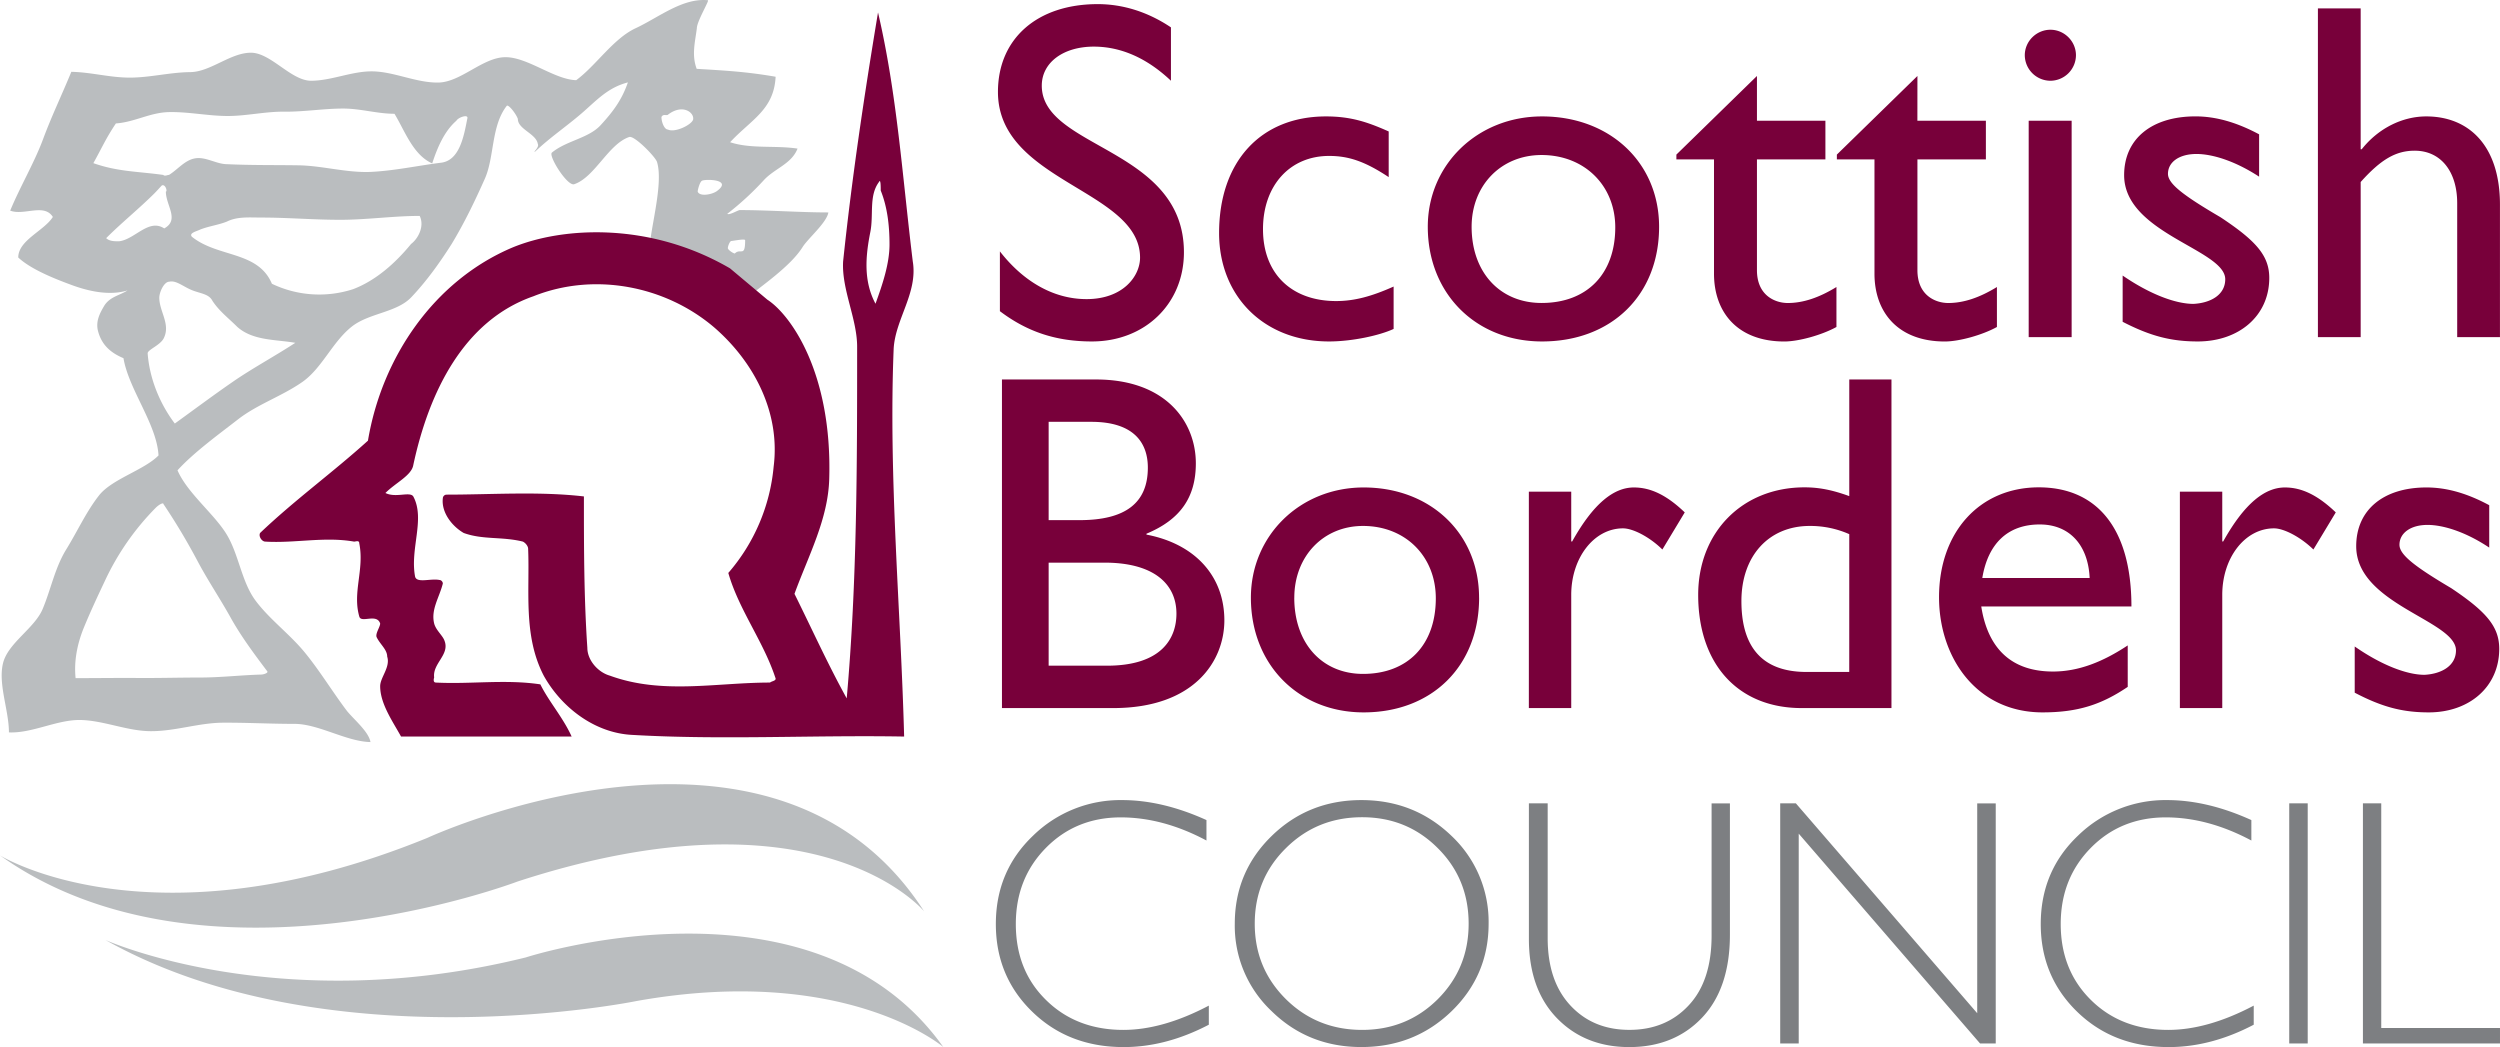
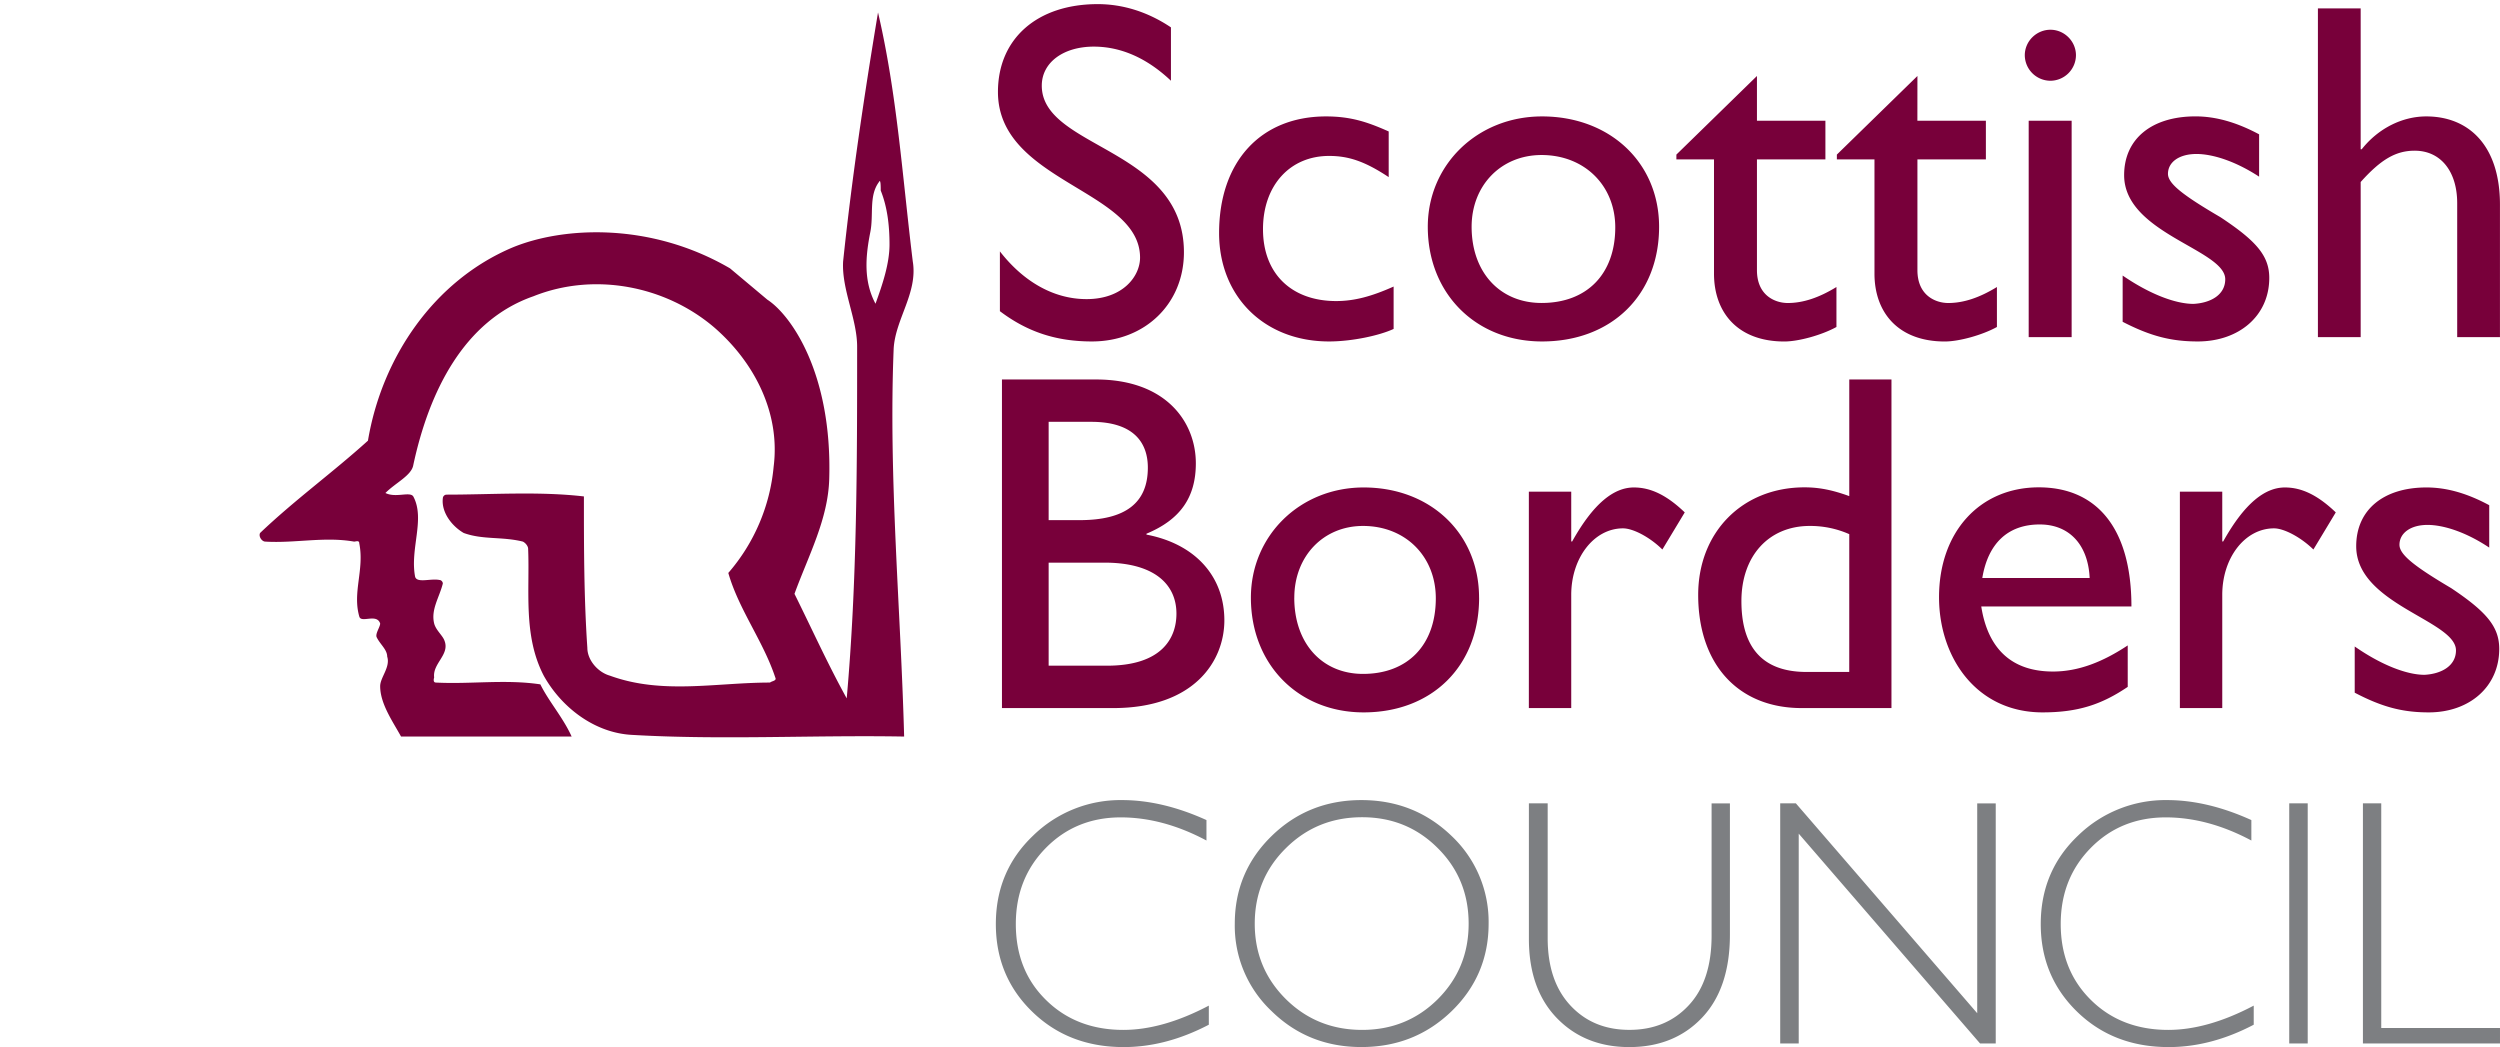
<svg xmlns="http://www.w3.org/2000/svg" width="436.511" height="182.825" viewBox="0 0 65.477 27.424">
-   <path fill="#babdbf" d="M2.762 24.619s4.554 2.055 11.008.457c0 0 7.53-2.445 10.937 2.348 0 0-2.547-2.184-8.031-1.207 0 0-8.106 1.664-13.914-1.598M0 22.404s3.98 2.477 11.188-.457c0 0 9.074-4.207 13.015 1.922 0 0-2.758-3.355-10.648-.781 0 0-8.211 3.129-13.555-.684M4.078 13.3a6.806 6.806 0 0 0-1.336 1.925c-.183.387-.379.805-.55 1.223-.172.426-.258.875-.212 1.313.551 0 1.094-.008 1.637-.004.543.004 1.082-.012 1.625-.012.535 0 1.067-.063 1.606-.078.047 0 .195-.043.148-.09-.36-.477-.695-.93-.965-1.418-.281-.504-.601-.976-.87-1.488a16.748 16.748 0 0 0-.88-1.469c0-.047-.113.008-.203.098m14.985-6.801c0 .043.14.14.183.14.149-.152.27.114.27-.347 0-.047-.32.02-.368.02-.043.023-.085.14-.085.187m-.676-1.766c-.059.028-.114.239-.114.285.047.137.368.082.5-.011.43-.313-.296-.32-.386-.274m-.895-1.726c-.039.027-.125-.031-.168.058 0 .137.078.328.168.328.184.09.614-.12.66-.257.043-.184-.273-.43-.66-.13M5.02 7.596c-.215-.085-.407-.261-.586-.218-.141 0-.262.281-.262.418 0 .363.3.695.117 1.062-.09.184-.422.301-.422.395.047.637.301 1.297.711 1.84.504-.364 1-.735 1.52-1.094.515-.356 1.117-.68 1.636-1.02-.5-.09-1.109-.05-1.52-.418-.226-.226-.472-.41-.651-.683-.094-.184-.317-.188-.543-.281m1.832-1.899c-.32 0-.637-.031-.91.106-.227.09-.465.117-.696.207-.09.047-.308.09-.219.191.68.547 1.73.367 2.094 1.23a2.87 2.87 0 0 0 2.129.141c.594-.226 1.106-.683 1.516-1.183.183-.137.359-.461.226-.735-.687 0-1.386.102-2.082.102-.691 0-1.383-.059-2.058-.059M4.059 5.05c-.41.41-.868.777-1.278 1.187.09.09.25.082.34.082.41-.047.774-.605 1.18-.336.41-.226.043-.601.043-.965.047 0-.012-.207-.106-.16-.043.043-.132.145-.18.192m4.93-2.207c-.507 0-1.02.086-1.53.082-.505-.008-1.013.117-1.517.113-.507-.004-1.015-.113-1.52-.102-.495.012-.894.262-1.386.297-.273.41-.36.63-.59 1.04.641.226 1.149.214 1.829.308.046.043.105 0 .152 0 .226-.137.414-.39.687-.434.274-.047.559.153.832.153.63.03 1.258.02 1.887.03.621.013 1.242.196 1.863.173.618-.028 1.223-.16 1.836-.239.504-.043.618-.695.707-1.152.047-.137-.238-.039-.285.05-.316.274-.5.708-.633 1.118-.504-.226-.714-.848-.988-1.3-.453 0-.887-.137-1.344-.137m9.528 4.199C18.473 7.017 17 6.709 17 6.666c0-.594.39-1.832.207-2.426-.043-.133-.59-.695-.726-.652-.547.183-.903 1.058-1.446 1.238-.183.047-.672-.738-.582-.828.383-.317.965-.375 1.281-.723.325-.355.551-.656.711-1.117-.53.137-.816.469-1.218.816-.391.336-.828.633-1.207.993-.09.047.113-.106.066-.196-.043-.273-.523-.383-.523-.656-.047-.137-.247-.387-.29-.344-.414.528-.32 1.348-.578 1.918-.254.57-.527 1.14-.867 1.703-.32.504-.664.98-1.054 1.391-.383.406-1.11.414-1.563.773-.512.407-.781 1.098-1.305 1.457-.527.364-1.156.575-1.656.958-.496.386-1.172.875-1.601 1.347.253.586.945 1.13 1.273 1.656.336.536.398 1.266.781 1.77.375.496.906.879 1.301 1.371.387.477.707 1.008 1.082 1.504.184.227.57.543.617.816-.629-.011-1.367-.48-1.996-.476-.625 0-1.25-.035-1.871-.031-.625.004-1.246.222-1.871.222-.621.004-1.242-.281-1.863-.293-.614-.008-1.262.352-1.868.325 0-.57-.28-1.247-.16-1.79.117-.543.825-.925 1.043-1.441.215-.512.32-1.074.614-1.555.293-.472.527-.996.87-1.43.344-.425 1.176-.656 1.551-1.038-.046-.82-.78-1.727-.918-2.547-.316-.133-.582-.336-.675-.746-.043-.227.043-.414.18-.641.183-.273.495-.258.722-.484.043-.047.05.05.004.05-.48.207-1.07.09-1.54-.078C1.462 7.314.814 7.06.478 6.744c0-.453.68-.7.906-1.062-.227-.364-.754-.028-1.117-.165.254-.617.629-1.25.86-1.87.226-.61.491-1.157.741-1.766.528.011 1.004.152 1.532.152.527 0 1.054-.14 1.586-.144.527-.008 1.046-.504 1.578-.508.527-.008 1.062.742 1.593.734.524-.004 1.047-.246 1.575-.246.578 0 1.168.305 1.754.293.585-.012 1.16-.66 1.746-.664.578-.008 1.285.586 1.859.602.52-.383.969-1.086 1.555-1.36.597-.277 1.23-.8 1.894-.734.047 0-.289.554-.289.734-.047.367-.14.7-.004 1.063.774.047 1.293.074 2.067.207-.043.867-.645 1.125-1.192 1.715.547.18 1.172.078 1.766.167-.16.41-.61.52-.895.84a7.683 7.683 0 0 1-.945.868c.047.046.281-.098.328-.098.727 0 1.594.062 2.32.062-.047.274-.543.688-.68.914-.316.5-1.074 1.012-1.527 1.38" />
  <path fill="#78003a" d="M65.195 14.342c-.62-.414-1.207-.594-1.617-.594-.45 0-.734.219-.734.52 0 .253.37.554 1.355 1.136.922.617 1.258 1.008 1.258 1.59 0 .996-.785 1.664-1.844 1.664-.683 0-1.218-.137-1.941-.516v-1.21c.723.503 1.383.742 1.828.742.45-.024.824-.239.824-.64 0-.786-2.613-1.2-2.613-2.727 0-.961.723-1.54 1.84-1.54.523 0 1.058.149 1.644.465zm-6.992-1.465v1.305h.024c.558-1 1.093-1.415 1.617-1.415.449 0 .87.211 1.332.653l-.586.972c-.336-.328-.774-.554-1.031-.554-.762 0-1.356.77-1.356 1.742v2.965h-1.11v-5.668zm-3.473 2.262c-.039-.86-.523-1.403-1.308-1.403-.844 0-1.356.508-1.504 1.403zm.997 2.851c-.672.453-1.286.668-2.23.668-1.743 0-2.712-1.45-2.712-3.016 0-1.714 1.07-2.878 2.613-2.878 1.48 0 2.426 1.023 2.426 3.12h-3.933c.175 1.122.808 1.704 1.879 1.704.671 0 1.308-.254 1.957-.684zm-7.293-4a2.525 2.525 0 0 0-1.036-.215c-1.07 0-1.789.782-1.789 1.969 0 1.059.422 1.855 1.704 1.855h1.12zm1.105 4.555h-2.352c-1.667 0-2.71-1.149-2.71-2.965 0-1.64 1.156-2.816 2.785-2.816.375 0 .722.066 1.172.23V9.939h1.105zm-8.387-5.668v1.305h.024c.558-1 1.093-1.415 1.617-1.415.45 0 .871.211 1.332.653l-.586.972c-.332-.328-.77-.554-1.031-.554-.758 0-1.356.77-1.356 1.742v2.965h-1.11v-5.668zm-7.254 2.777c0 1.2.73 1.996 1.801 1.996 1.172 0 1.906-.758 1.906-1.98 0-1.098-.796-1.895-1.906-1.895-1.043 0-1.8.797-1.8 1.88m4.84 0c0 1.792-1.235 3.003-3.024 3.003-1.719 0-2.953-1.262-2.953-3.004 0-1.625 1.285-2.887 2.953-2.887 1.754 0 3.023 1.211 3.023 2.887m-11.273 1.781h1.527c1.434 0 1.82-.718 1.82-1.363 0-.781-.597-1.336-1.882-1.336h-1.465zm0-3.812h.808c1.207 0 1.79-.453 1.79-1.375 0-.645-.36-1.2-1.481-1.2h-1.117Zm-1.223-3.684h2.465c1.828 0 2.613 1.11 2.613 2.196 0 .894-.41 1.476-1.293 1.843v.024c1.27.242 2.04 1.086 2.04 2.246 0 1.062-.786 2.297-2.91 2.297h-2.915zm35.586-6.03h.028c.43-.544 1.058-.86 1.69-.86 1.11 0 1.93.758 1.93 2.312V8.83h-1.12V5.322c0-.832-.43-1.375-1.114-1.375-.492 0-.883.227-1.414.82V8.83h-1.12V.22h1.12zm-2.66.718c-.633-.414-1.227-.594-1.64-.594-.458 0-.747.215-.747.52 0 .254.38.554 1.375 1.136.934.618 1.278 1.008 1.278 1.59 0 .996-.797 1.664-1.872 1.664-.69 0-1.234-.136-1.968-.515V7.217c.734.504 1.402.742 1.855.742.453-.024.832-.238.832-.645 0-.78-2.648-1.199-2.648-2.726 0-.957.73-1.54 1.867-1.54.531 0 1.074.153 1.668.47zm-5.465-2.512a.674.674 0 0 1-.672-.668c0-.367.305-.668.672-.668.363 0 .668.301.668.668a.673.673 0 0 1-.668.668m.555 6.715h-1.125V3.162h1.125zm-4.04-5.668h1.794v1.012h-1.793v2.902c0 .668.48.86.808.86.403 0 .82-.141 1.274-.419v1.047c-.39.215-.996.38-1.363.38-1.223 0-1.844-.759-1.844-1.778V4.174h-.985v-.125l2.11-2.059zm-4.202 0h1.793v1.012h-1.793v2.902c0 .668.48.86.808.86.403 0 .82-.141 1.274-.419v1.047c-.391.215-.996.38-1.364.38-1.222 0-1.843-.759-1.843-1.778V4.174h-.985v-.125l2.11-2.059zm-7.473 2.777c0 1.2.746 1.996 1.832 1.996 1.188 0 1.93-.757 1.93-1.98 0-1.098-.809-1.895-1.93-1.895-1.063 0-1.832.797-1.832 1.88m4.91 0c0 1.792-1.25 3.003-3.066 3.003-1.742 0-2.992-1.261-2.992-3.004 0-1.625 1.3-2.89 2.992-2.89 1.777 0 3.066 1.21 3.066 2.89m-7.082-1.3c-.64-.426-1.07-.555-1.562-.555-1.024 0-1.73.773-1.73 1.918 0 1.176.757 1.883 1.917 1.883.48 0 .934-.125 1.504-.38v1.11c-.379.176-1.098.328-1.691.328-1.692 0-2.88-1.172-2.88-2.84 0-1.867 1.087-3.054 2.801-3.054.657 0 1.098.152 1.641.394zm-5.703-2.524c-.73-.691-1.438-.894-2.02-.894-.796 0-1.363.414-1.363 1.023 0 1.652 3.723 1.625 3.723 4.363 0 1.352-1.024 2.336-2.41 2.336-.934 0-1.692-.25-2.41-.793V6.584c.628.808 1.425 1.25 2.269 1.25.961 0 1.402-.606 1.402-1.086 0-1.781-3.722-1.98-3.722-4.34 0-1.402 1.035-2.3 2.613-2.3.656 0 1.312.202 1.918.609zm-7.875 3.969c-.125.633-.18 1.277.137 1.871.183-.504.367-1.05.367-1.55 0-.458-.047-.958-.23-1.415 0-.09 0-.32-.044-.226-.273.363-.136.863-.23 1.32m-2.695 1.765c.609.395 1.703 1.915 1.62 4.696-.03 1.058-.546 2.008-.91 3.008.454.914.864 1.824 1.368 2.738.273-3.055.273-6.156.273-9.211 0-.73-.41-1.504-.367-2.234.23-2.188.55-4.329.914-6.52.5 2.145.637 4.29.91 6.52.137.82-.453 1.503-.5 2.28-.137 3.376.184 6.794.274 10.165-2.371-.043-4.743.094-7.114-.043-1-.047-1.867-.73-2.324-1.55-.547-1.052-.363-2.235-.41-3.329 0-.047-.047-.137-.137-.184-.547-.136-1.047-.043-1.55-.226-.317-.184-.59-.547-.547-.91a.1.1 0 0 1 .093-.094c1.184 0 2.414-.09 3.602.047 0 1.32 0 2.644.09 3.965 0 .32.273.64.593.73 1.368.5 2.778.18 4.192.18.047-.043.183-.043.137-.133-.317-.957-.957-1.781-1.23-2.738a4.935 4.935 0 0 0 1.187-2.781c.18-1.41-.504-2.735-1.551-3.645-1.278-1.094-3.145-1.46-4.742-.82-1.825.636-2.735 2.508-3.145 4.422-.047.273-.457.457-.73.73.273.137.64-.047.73.09.317.59-.09 1.367.047 2.098.043.183.41.043.637.09.047 0 .09.046.09.093-.09.363-.317.68-.227 1.047.047.18.227.316.273.457.137.363-.32.59-.273.957 0 0-.047.133.047.133.91.047 1.82-.09 2.734.047.227.457.594.867.82 1.367h-4.468c-.227-.41-.547-.863-.547-1.32 0-.227.273-.5.184-.774 0-.184-.184-.32-.274-.504-.047-.09.09-.273.09-.363-.09-.274-.5 0-.547-.184-.183-.636.137-1.23 0-1.914 0-.09-.09-.047-.137-.047-.773-.136-1.55.047-2.324 0-.09 0-.183-.136-.137-.226.91-.867 1.915-1.594 2.825-2.418.367-2.188 1.734-4.192 3.785-5.059 1.324-.547 3.61-.672 5.699.547" />
  <path fill="#7d7f82" d="M62.367 21.04v5.884h3.11v.406h-3.59v-6.29zm-1.926 6.29h-.484v-6.29h.484zm-1.476-5.852v.536c-.762-.407-1.512-.606-2.242-.606-.782 0-1.438.266-1.961.797-.528.535-.79 1.2-.79 1.996 0 .809.266 1.473.794 1.992.527.52 1.203.781 2.023.781.684 0 1.43-.21 2.238-.636v.5c-.742.39-1.488.586-2.226.586-.961 0-1.758-.305-2.395-.922-.636-.617-.957-1.383-.957-2.3 0-.923.324-1.696.977-2.317a3.277 3.277 0 0 1 2.328-.93c.71 0 1.445.176 2.21.523m-6.694-.437v6.289h-.41l-4.75-5.496v5.496h-.485v-6.29h.41l4.75 5.497v-5.496zm-7.442 0h.48v3.437c0 .942-.246 1.668-.734 2.18-.488.512-1.125.766-1.902.766-.774 0-1.406-.254-1.895-.758-.488-.504-.734-1.195-.734-2.074V21.04h.492v3.531c0 .754.2 1.34.598 1.766.398.426.91.636 1.543.636.636 0 1.156-.214 1.554-.644.399-.426.598-1.035.598-1.824zm-9.152 5.933c.781 0 1.441-.269 1.98-.804.54-.54.809-1.196.809-1.977 0-.785-.27-1.445-.809-1.98-.539-.54-1.199-.809-1.98-.809-.79 0-1.453.27-1.996.809-.543.535-.817 1.195-.817 1.98 0 .781.274 1.438.817 1.977.543.535 1.207.804 1.996.804m-.02-6.019c.93 0 1.715.316 2.364.941a3.09 3.09 0 0 1 .968 2.297c0 .899-.324 1.664-.968 2.29-.649.628-1.434.94-2.364.94-.926 0-1.71-.312-2.351-.94a3.07 3.07 0 0 1-.965-2.29c0-.902.32-1.668.965-2.297.64-.625 1.425-.941 2.351-.941m-4.058.523v.536c-.762-.407-1.512-.606-2.246-.606-.778 0-1.434.266-1.957.797-.528.535-.79 1.2-.79 1.996 0 .809.262 1.473.793 1.992.528.52 1.204.781 2.024.781.683 0 1.43-.21 2.238-.636v.5c-.746.39-1.488.586-2.23.586-.957 0-1.754-.305-2.39-.922-.638-.617-.958-1.383-.958-2.3 0-.923.324-1.696.977-2.317a3.27 3.27 0 0 1 2.328-.93c.707 0 1.445.176 2.21.523" />
</svg>